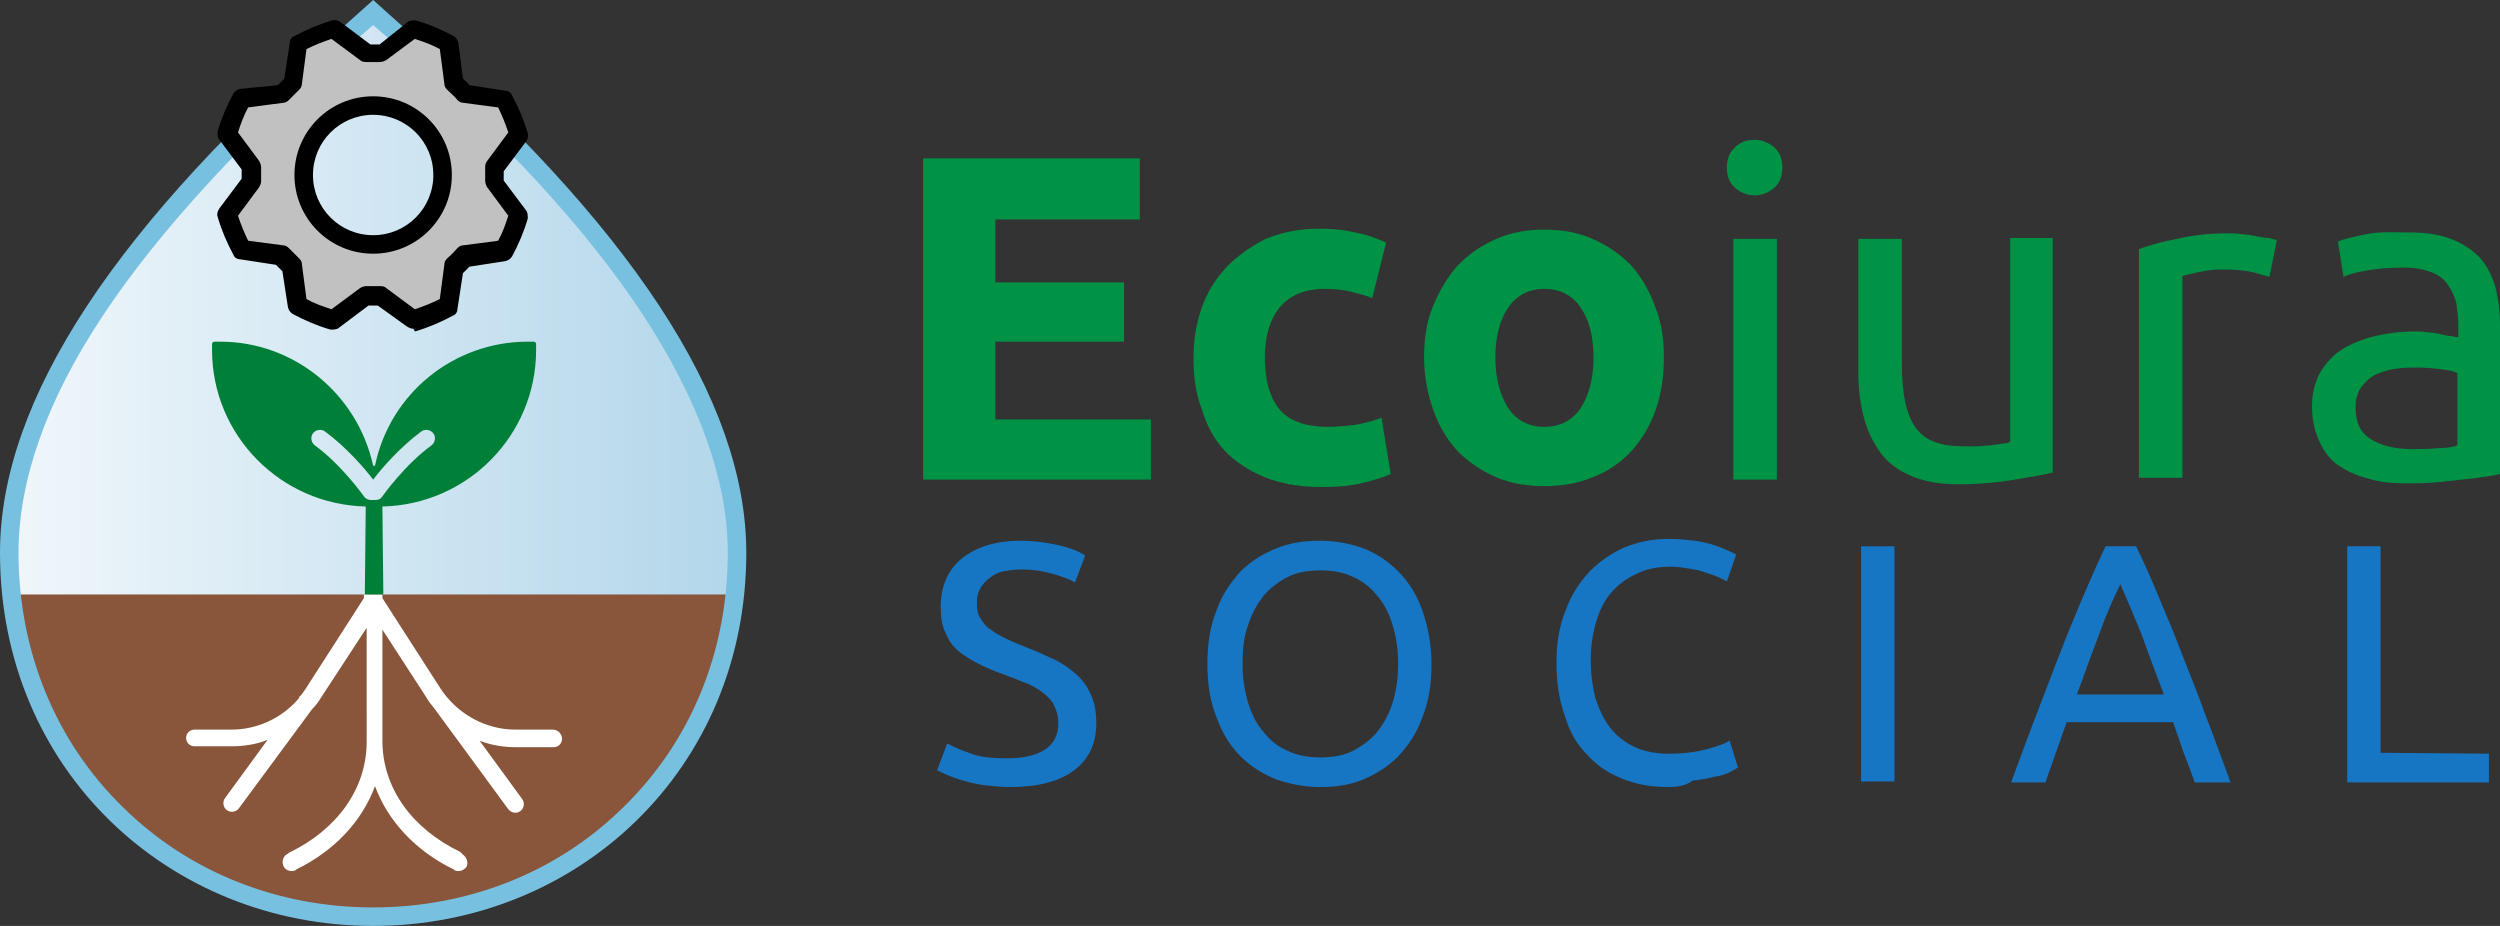
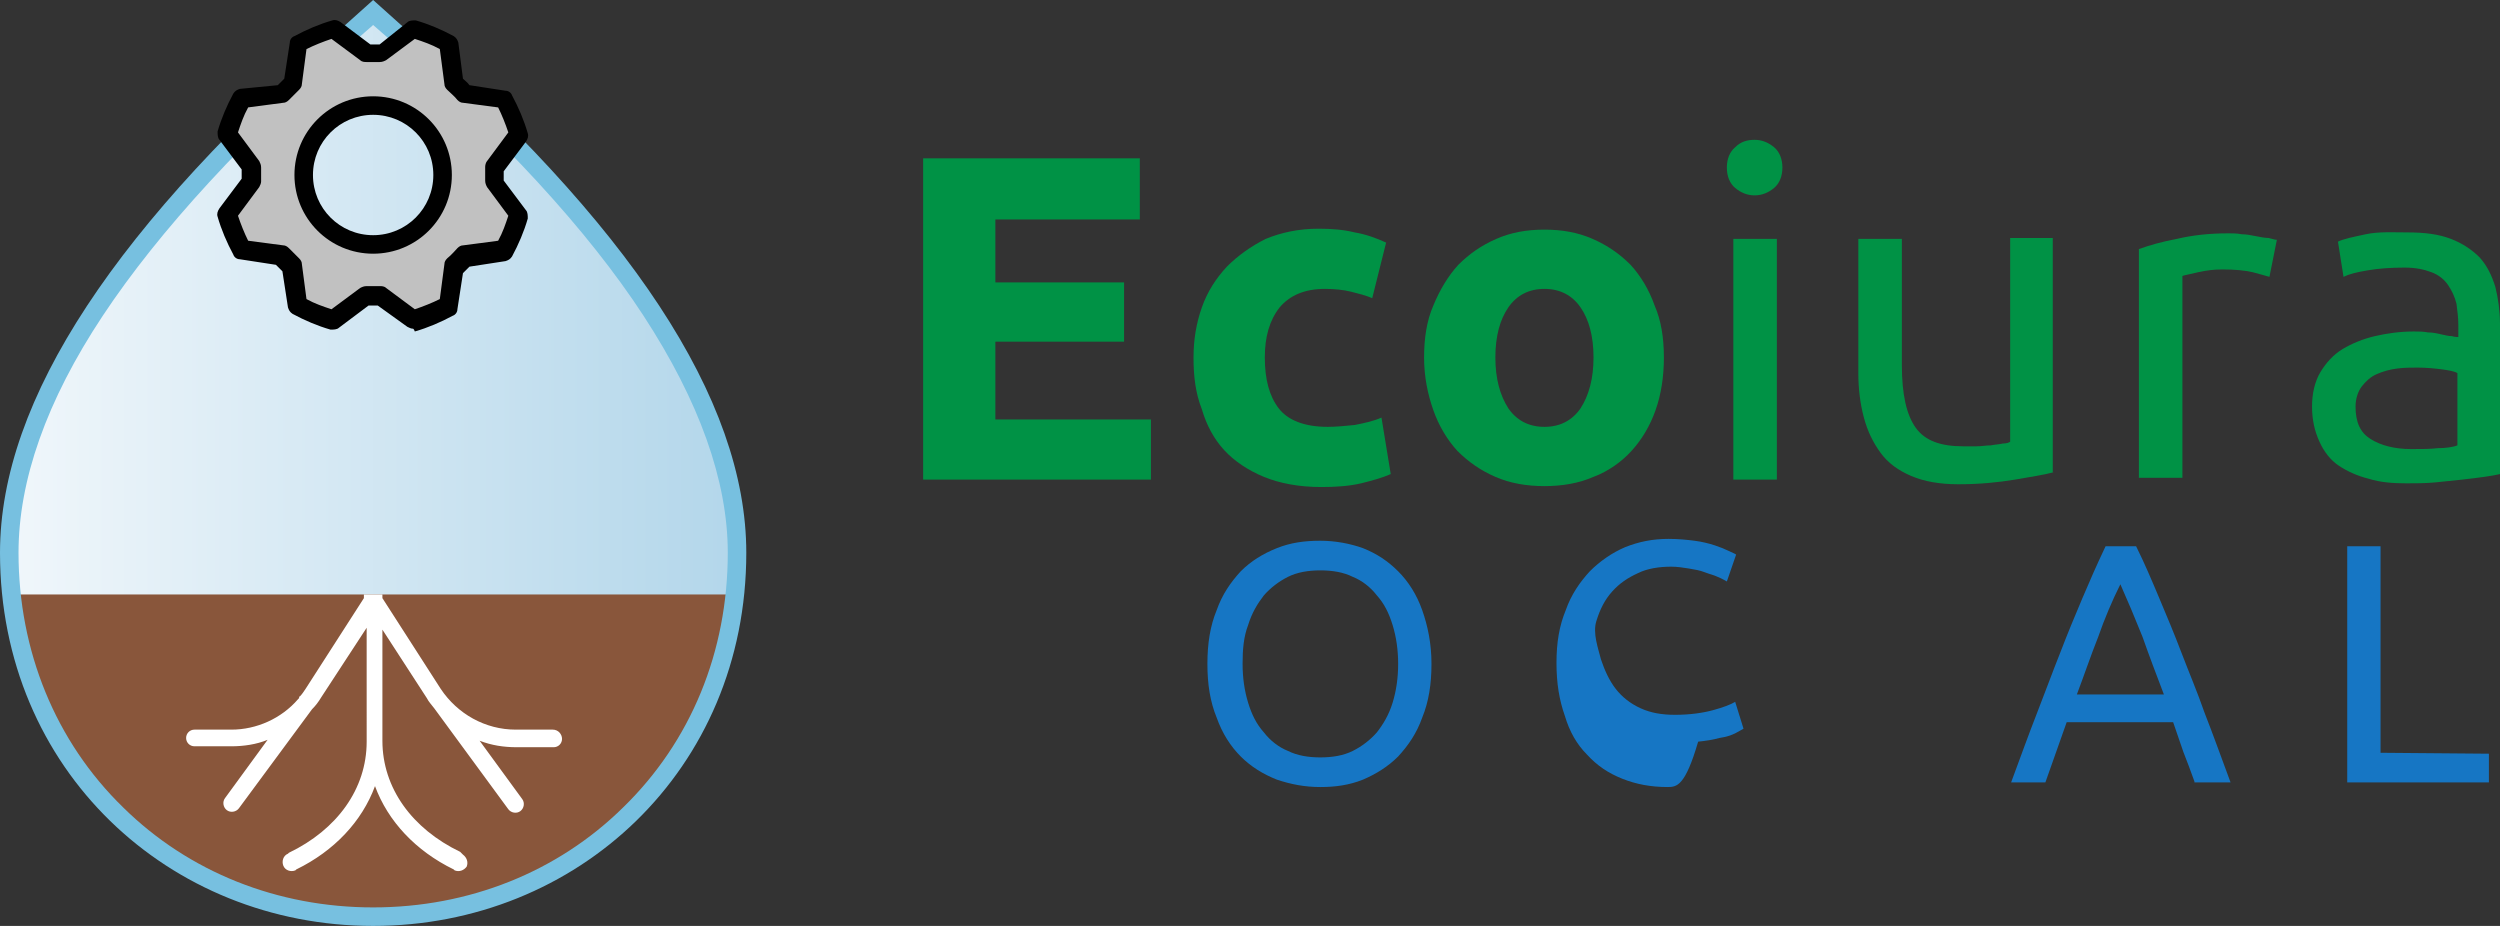
<svg xmlns="http://www.w3.org/2000/svg" version="1.1" id="Capa_1" x="0px" y="0px" width="270px" height="100px" viewBox="0 0 270 100" style="enable-background:new 0 0 270 100;" xml:space="preserve">
  <rect x="0" y="0" width="270" height="100" fill="#333333" stroke="none" />
  <style type="text/css">
	.st0{fill:#009245;}
	.st1{fill:#1676C4;}
	.st2{fill:#89563B;}
	.st3{fill:url(#SVGID_1_);}
	.st4{fill:#77C0E0;}
	.st5{fill:#FFFFFF;}
	.st6{fill:#007F39;}
	.st7{fill:#C1C1C1;}
</style>
  <g>
    <g>
      <path class="st0" d="M99.7,51.8V17.1h23.4v6.6h-15.6v6.8h13.9v6.4h-13.9v8.4h16.8v6.5C124.3,51.8,99.7,51.8,99.7,51.8z" />
      <path class="st0" d="M128.9,38.6c0-1.9,0.3-3.7,0.9-5.4c0.6-1.7,1.5-3.1,2.7-4.4c1.2-1.2,2.6-2.2,4.2-3c1.7-0.7,3.6-1.1,5.7-1.1    c1.4,0,2.7,0.1,3.9,0.4c1.2,0.2,2.3,0.6,3.4,1.1l-1.5,6c-0.7-0.3-1.5-0.5-2.3-0.7s-1.8-0.3-2.8-0.3c-2.2,0-3.8,0.7-4.9,2    c-1.1,1.4-1.6,3.2-1.6,5.4c0,2.4,0.5,4.2,1.5,5.5s2.8,2,5.3,2c0.9,0,1.9-0.1,2.9-0.2c1-0.2,2-0.4,2.9-0.8l1,6.1    c-0.9,0.4-2,0.7-3.2,1c-1.3,0.3-2.7,0.4-4.3,0.4c-2.4,0-4.5-0.4-6.2-1.1c-1.7-0.7-3.2-1.7-4.3-2.9s-1.9-2.7-2.4-4.4    C129.1,42.4,128.9,40.6,128.9,38.6z" />
      <path class="st0" d="M179.7,38.6c0,2.1-0.3,4-0.9,5.7c-0.6,1.7-1.5,3.2-2.6,4.4s-2.5,2.2-4.1,2.8c-1.6,0.7-3.4,1-5.3,1    c-1.9,0-3.7-0.3-5.3-1s-2.9-1.6-4.1-2.8c-1.1-1.2-2-2.7-2.6-4.4s-1-3.6-1-5.7c0-2.1,0.3-4,1-5.6c0.7-1.7,1.6-3.2,2.7-4.4    c1.2-1.2,2.5-2.1,4.1-2.8c1.6-0.7,3.3-1,5.2-1s3.6,0.3,5.2,1c1.6,0.7,2.9,1.6,4.1,2.8c1.1,1.2,2,2.7,2.6,4.4    C179.4,34.6,179.7,36.5,179.7,38.6z M172.1,38.6c0-2.3-0.5-4.1-1.4-5.4c-0.9-1.3-2.2-2-3.9-2s-3,0.7-3.9,2s-1.4,3.1-1.4,5.4    c0,2.3,0.5,4.1,1.4,5.5c0.9,1.3,2.2,2,3.9,2s3-0.7,3.9-2C171.6,42.7,172.1,40.9,172.1,38.6z" />
      <path class="st0" d="M189.5,21.1c-0.8,0-1.5-0.3-2.1-0.8s-0.9-1.3-0.9-2.2c0-0.9,0.3-1.7,0.9-2.2c0.6-0.6,1.3-0.8,2.1-0.8    s1.5,0.3,2.1,0.8c0.6,0.5,0.9,1.3,0.9,2.2s-0.3,1.7-0.9,2.2C191,20.8,190.3,21.1,189.5,21.1z M191.9,51.8h-4.7v-26h4.7V51.8z" />
      <path class="st0" d="M221.8,51c-1.1,0.3-2.5,0.5-4.2,0.8c-1.8,0.3-3.8,0.5-6.1,0.5c-2,0-3.7-0.3-5.1-0.9c-1.4-0.6-2.5-1.4-3.3-2.5    s-1.4-2.3-1.8-3.8c-0.4-1.5-0.6-3.1-0.6-4.8V25.8h4.7v13.6c0,3.2,0.5,5.4,1.5,6.8c1,1.4,2.7,2,5.1,2c0.5,0,1,0,1.5,0    s1-0.1,1.5-0.1c0.5-0.1,0.9-0.1,1.3-0.2c0.4,0,0.7-0.1,0.8-0.2v-22h4.6V51H221.8z" />
      <path class="st0" d="M240.7,25.2c0.4,0,0.9,0,1.4,0.1c0.5,0,1,0.1,1.5,0.2s1,0.2,1.4,0.2c0.4,0.1,0.7,0.2,0.9,0.2l-0.8,4    c-0.4-0.1-1-0.3-1.8-0.5c-0.9-0.2-1.9-0.3-3.3-0.3c-0.9,0-1.7,0.1-2.6,0.3c-0.8,0.2-1.4,0.3-1.7,0.4v21.8H231V26.9    c1.1-0.4,2.5-0.8,4.1-1.1C236.8,25.4,238.6,25.2,240.7,25.2z" />
      <path class="st0" d="M260,25.1c1.9,0,3.4,0.2,4.7,0.7c1.3,0.5,2.3,1.2,3.1,2c0.8,0.9,1.3,1.9,1.7,3.2c0.3,1.2,0.5,2.6,0.5,4v16.2    c-0.4,0.1-1,0.2-1.7,0.3s-1.5,0.2-2.4,0.3S264,52,263,52.1c-1.1,0.1-2.1,0.1-3.1,0.1c-1.5,0-2.8-0.1-4.1-0.5    c-1.2-0.3-2.3-0.8-3.2-1.4c-0.9-0.6-1.6-1.5-2.1-2.6s-0.8-2.3-0.8-3.8c0-1.4,0.3-2.7,0.9-3.7c0.6-1,1.4-1.9,2.4-2.5    s2.2-1.1,3.5-1.4c1.3-0.3,2.7-0.5,4.2-0.5c0.5,0,1,0,1.5,0.1c0.5,0,1,0.1,1.4,0.2c0.5,0.1,0.8,0.2,1.2,0.2    c0.3,0.1,0.6,0.1,0.7,0.1v-1.3c0-0.8-0.1-1.5-0.2-2.3c-0.2-0.8-0.5-1.4-0.9-2s-1-1.1-1.8-1.4s-1.7-0.5-2.9-0.5    c-1.5,0-2.9,0.1-4,0.3c-1.2,0.2-2,0.4-2.6,0.7l-0.6-3.8c0.6-0.3,1.6-0.5,3-0.8S258.4,25.1,260,25.1z M260.4,48.5    c1.1,0,2.1,0,2.9-0.1c0.8,0,1.6-0.1,2.1-0.3v-7.8c-0.3-0.2-0.9-0.3-1.6-0.4c-0.8-0.1-1.7-0.2-2.7-0.2c-0.7,0-1.4,0-2.2,0.1    c-0.8,0.1-1.5,0.3-2.2,0.6c-0.7,0.3-1.2,0.8-1.6,1.3c-0.4,0.5-0.7,1.3-0.7,2.2c0,1.7,0.5,2.8,1.6,3.5    C257.1,48.1,258.6,48.5,260.4,48.5z" />
    </g>
    <g>
-       <path class="st1" d="M108.7,81.9c3.7,0,5.6-1.3,5.6-3.8c0-0.8-0.2-1.4-0.5-2s-0.8-1-1.3-1.4c-0.6-0.4-1.2-0.8-1.9-1    c-0.7-0.3-1.5-0.6-2.3-0.9c-0.9-0.3-1.8-0.7-2.6-1.1c-0.8-0.4-1.6-0.9-2.2-1.4s-1.1-1.2-1.4-2c-0.4-0.8-0.5-1.7-0.5-2.8    c0-2.2,0.8-4,2.3-5.2s3.6-1.9,6.3-1.9c1.5,0,2.9,0.2,4.2,0.5c1.3,0.3,2.2,0.7,2.8,1.1l-1.1,2.9c-0.5-0.3-1.3-0.6-2.3-0.9    c-1-0.3-2.2-0.5-3.5-0.5c-0.7,0-1.3,0.1-1.9,0.2c-0.6,0.1-1.1,0.4-1.5,0.7s-0.8,0.7-1,1.1c-0.3,0.5-0.4,1-0.4,1.6    c0,0.7,0.1,1.3,0.4,1.7c0.3,0.5,0.6,0.9,1.1,1.2c0.5,0.4,1.1,0.7,1.7,1s1.4,0.6,2.1,0.9c1.1,0.4,2.1,0.9,3,1.3s1.7,1,2.4,1.6    c0.7,0.6,1.2,1.3,1.6,2.2c0.4,0.8,0.6,1.9,0.6,3.1c0,2.2-0.8,3.9-2.4,5.1s-3.9,1.8-6.9,1.8c-1,0-1.9-0.1-2.8-0.2    c-0.8-0.1-1.6-0.3-2.3-0.5c-0.7-0.2-1.2-0.4-1.7-0.6s-0.8-0.4-1.1-0.5l1.1-2.9c0.6,0.3,1.4,0.7,2.6,1.1    C105.6,81.7,107,81.9,108.7,81.9z" />
      <path class="st1" d="M130.4,71.7c0-2.2,0.3-4.1,1-5.8c0.6-1.7,1.5-3,2.6-4.2c1.1-1.1,2.4-1.9,3.9-2.5s3-0.8,4.7-0.8    c1.6,0,3.2,0.3,4.6,0.8c1.5,0.6,2.7,1.4,3.8,2.5s2,2.5,2.6,4.2s1,3.6,1,5.8c0,2.2-0.3,4.1-1,5.8c-0.6,1.7-1.5,3-2.6,4.2    c-1.1,1.1-2.4,1.9-3.8,2.5c-1.5,0.6-3,0.8-4.6,0.8c-1.7,0-3.2-0.3-4.7-0.8c-1.5-0.6-2.8-1.4-3.9-2.5c-1.1-1.1-2-2.5-2.6-4.2    C130.7,75.8,130.4,73.9,130.4,71.7z M134.2,71.7c0,1.5,0.2,2.9,0.6,4.2c0.4,1.3,0.9,2.3,1.7,3.2c0.7,0.9,1.6,1.6,2.6,2    c1,0.5,2.2,0.7,3.5,0.7s2.5-0.2,3.5-0.7s1.9-1.2,2.6-2c0.7-0.9,1.3-1.9,1.7-3.2c0.4-1.3,0.6-2.7,0.6-4.2s-0.2-2.9-0.6-4.2    c-0.4-1.3-0.9-2.3-1.7-3.2c-0.7-0.9-1.6-1.6-2.6-2c-1-0.5-2.2-0.7-3.5-0.7s-2.5,0.2-3.5,0.7s-1.9,1.2-2.6,2    c-0.7,0.9-1.3,1.9-1.7,3.2C134.3,68.8,134.2,70.2,134.2,71.7z" />
-       <path class="st1" d="M180.1,85c-1.8,0-3.4-0.3-4.9-0.9s-2.7-1.4-3.8-2.6c-1.1-1.1-1.9-2.5-2.4-4.2c-0.6-1.7-0.9-3.5-0.9-5.7    s0.3-4,1-5.7c0.6-1.7,1.5-3,2.6-4.2c1.1-1.1,2.4-2,3.8-2.6c1.5-0.6,3-0.9,4.7-0.9c1.1,0,2,0.1,2.8,0.2c0.8,0.1,1.6,0.3,2.2,0.5    c0.6,0.2,1.1,0.4,1.5,0.6c0.4,0.2,0.7,0.3,0.8,0.4l-1,2.9c-0.2-0.1-0.5-0.3-1-0.5c-0.4-0.2-0.9-0.3-1.4-0.5s-1.1-0.3-1.7-0.4    c-0.6-0.1-1.3-0.2-1.9-0.2c-1.3,0-2.6,0.2-3.6,0.7c-1.1,0.5-2,1.1-2.8,2s-1.3,1.9-1.7,3.2c-0.4,1.3-0.6,2.7-0.6,4.2    s0.2,2.9,0.5,4.1c0.4,1.2,0.9,2.3,1.6,3.2c0.7,0.9,1.6,1.6,2.7,2.1c1.1,0.5,2.3,0.7,3.7,0.7c1.6,0,3-0.2,4.1-0.5s1.9-0.6,2.4-0.9    l0.9,2.9c-0.2,0.1-0.5,0.3-0.9,0.5s-1,0.4-1.7,0.5c-0.7,0.2-1.4,0.3-2.3,0.4C182,84.9,181.1,85,180.1,85z" />
-       <path class="st1" d="M201,59h3.6v25.4H201V59z" />
+       <path class="st1" d="M180.1,85c-1.8,0-3.4-0.3-4.9-0.9s-2.7-1.4-3.8-2.6c-1.1-1.1-1.9-2.5-2.4-4.2c-0.6-1.7-0.9-3.5-0.9-5.7    s0.3-4,1-5.7c0.6-1.7,1.5-3,2.6-4.2c1.1-1.1,2.4-2,3.8-2.6c1.5-0.6,3-0.9,4.7-0.9c1.1,0,2,0.1,2.8,0.2c0.8,0.1,1.6,0.3,2.2,0.5    c0.6,0.2,1.1,0.4,1.5,0.6c0.4,0.2,0.7,0.3,0.8,0.4l-1,2.9c-0.2-0.1-0.5-0.3-1-0.5c-0.4-0.2-0.9-0.3-1.4-0.5s-1.1-0.3-1.7-0.4    c-0.6-0.1-1.3-0.2-1.9-0.2c-1.3,0-2.6,0.2-3.6,0.7c-1.1,0.5-2,1.1-2.8,2s-1.3,1.9-1.7,3.2s0.2,2.9,0.5,4.1c0.4,1.2,0.9,2.3,1.6,3.2c0.7,0.9,1.6,1.6,2.7,2.1c1.1,0.5,2.3,0.7,3.7,0.7c1.6,0,3-0.2,4.1-0.5s1.9-0.6,2.4-0.9    l0.9,2.9c-0.2,0.1-0.5,0.3-0.9,0.5s-1,0.4-1.7,0.5c-0.7,0.2-1.4,0.3-2.3,0.4C182,84.9,181.1,85,180.1,85z" />
      <path class="st1" d="M237,84.4c-0.4-1.1-0.8-2.2-1.2-3.2c-0.4-1.1-0.7-2.1-1.1-3.2h-11.5l-2.3,6.5h-3.7c1-2.7,1.9-5.2,2.8-7.5    c0.9-2.3,1.7-4.5,2.5-6.5c0.8-2.1,1.6-4,2.4-5.9c0.8-1.9,1.6-3.7,2.5-5.6h3.3c0.9,1.8,1.7,3.7,2.5,5.6c0.8,1.9,1.6,3.8,2.4,5.9    c0.8,2.1,1.7,4.2,2.5,6.5c0.9,2.3,1.8,4.8,2.8,7.5H237V84.4z M233.7,75c-0.8-2.1-1.6-4.2-2.3-6.2c-0.8-2-1.6-3.9-2.4-5.7    c-0.9,1.8-1.7,3.7-2.4,5.7c-0.8,2-1.5,4.1-2.3,6.2H233.7z" />
      <path class="st1" d="M268.8,81.4v3.1h-15.3V59h3.6v22.3L268.8,81.4L268.8,81.4z" />
    </g>
    <g>
      <g>
        <path class="st2" d="M12.6,87.9C19.9,95.1,29.8,99,40.3,99S60.7,95.1,68,87.9c6.5-6.3,10.4-14.6,11.4-23.8H1.2     C2.2,73.3,6.2,81.7,12.6,87.9z" />
        <linearGradient id="SVGID_1_" gradientUnits="userSpaceOnUse" x1="1.017253e-05" y1="69.2" x2="80.618" y2="69.2" gradientTransform="matrix(1 0 0 -1 0 102)">
          <stop offset="2.492013e-07" style="stop-color:#F1F7FB" />
          <stop offset="1" style="stop-color:#B2D6EA" />
        </linearGradient>
        <path class="st3" d="M79.6,59.7c0-8-3.1-16.8-9.2-26.1S54.9,14.1,42.6,3.4l-2.3-2l-2.3,2C25.7,14.1,16.3,24.3,10.2,33.6     S1,51.7,1,59.7c0,1.5,0.1,3,0.2,4.5h78.1C79.5,62.7,79.6,61.2,79.6,59.7z" />
        <path class="st4" d="M40.3,2.7l1.6,1.4c12.3,10.7,21.6,20.8,27.6,30s9.1,17.8,9.1,25.6c0,10.7-4,20.4-11.3,27.5     c-7.1,7-16.7,10.8-27,10.8s-19.9-3.8-27-10.8C6,80.1,2,70.3,2,59.7c0-7.8,3-16.4,9.1-25.6s15.4-19.3,27.6-30L40.3,2.7 M40.3,0     l-2.9,2.6C12.6,24.2,0,43.1,0,59.7C0,83.2,18.3,100,40.3,100s40.3-16.8,40.3-40.3c0-16.6-12.6-35.5-37.4-57.1L40.3,0L40.3,0z" />
        <path class="st5" d="M59.7,78.8h-4c-3.3,0-6.3-1.7-8.1-4.4l-6.3-9.8v-0.4h-2v0.4L33,74.4c-0.2,0.3-0.4,0.6-0.6,0.8     c-0.1,0-0.1,0.1-0.1,0.2l-0.1,0.1c-1.8,2.1-4.5,3.3-7.2,3.3h-4c-0.5,0-0.9,0.4-0.9,0.9s0.4,0.9,0.9,0.9h4c1.3,0,2.7-0.2,3.9-0.7     l-4.6,6.3c-0.3,0.4-0.2,1,0.2,1.3c0.4,0.3,1,0.2,1.3-0.2l0,0l7.9-10.7c0.4-0.4,0.7-0.8,1-1.3l4.9-7.5V80c0,0,0,0,0,0.1     c0,5.1-3.2,9.5-8.4,12l-0.1,0.1c-0.5,0.2-0.7,0.8-0.5,1.3s0.8,0.7,1.3,0.5l0,0l0.1-0.1c4.1-2,7.1-5.2,8.5-9c1.4,3.8,4.4,7,8.5,9     l0.1,0.1c0.5,0.2,1,0,1.3-0.4c0.2-0.5,0-1-0.4-1.3L49.7,92c-5.2-2.5-8.4-6.9-8.4-12c0,0,0,0,0-0.1V68l4.8,7.4     c0.2,0.4,0.5,0.7,0.8,1.1l0,0l8,10.9c0.3,0.4,0.9,0.5,1.3,0.2c0.4-0.3,0.5-0.9,0.2-1.3l0,0L51.8,80c1.3,0.5,2.6,0.7,4,0.7h4     c0.5,0,0.9-0.4,0.9-0.9S60.3,78.8,59.7,78.8z" />
-         <path class="st6" d="M41.3,54.7c9.2-0.2,16.6-7.7,16.6-16.9v-0.6c0-0.2-0.1-0.3-0.3-0.3H57c-8,0-14.9,5.6-16.5,13.4     c0,0,0,0-0.1,0c0,0,0,0-0.1,0c-1.7-7.8-8.6-13.4-16.5-13.4h-0.6c-0.2,0-0.3,0.1-0.3,0.3v0.6c0,9.2,7.4,16.7,16.6,16.9l-0.1,9.5h2     L41.3,54.7z M40.5,54h-0.4c-0.3,0-0.6-0.1-0.8-0.4c0,0-2.4-3.4-5.3-5.5c-0.4-0.3-0.5-0.9-0.2-1.3c0.3-0.4,0.9-0.5,1.3-0.2     c2.3,1.7,4.3,4,5.2,5.2c0.9-1.2,2.9-3.5,5.2-5.2c0.4-0.3,1-0.2,1.3,0.2s0.2,1-0.2,1.3c-2.9,2.1-5.3,5.5-5.3,5.5     C41.1,53.9,40.9,54,40.5,54z" />
      </g>
      <g>
        <path class="st7" d="M53.4,19.7c0-0.5,0-1.6,0-1.6l2.6-3.5c-0.4-1.3-0.9-2.6-1.6-3.8l-4.3-0.6C49.8,9.8,49.4,9.4,49,9l-0.6-4.3     c-1.2-0.7-2.5-1.2-3.8-1.6l-3.5,2.6c-0.5,0-1.1,0-1.6,0L36,3.1c-1.3,0.4-2.6,0.9-3.8,1.6L31.6,9c-0.4,0.4-0.8,0.7-1.1,1.1     l-4.3,0.6c-0.7,1.2-1.2,2.5-1.6,3.8l2.6,3.5c0,0.5,0,1.6,0,1.6l-2.6,3.5c0.4,1.3,0.9,2.6,1.6,3.8l4.3,0.6     c0.4,0.4,0.7,0.8,1.1,1.1l0.6,4.3c1.2,0.7,2.5,1.2,3.8,1.6l3.5-2.6c0.5,0,1.1,0,1.6,0l3.5,2.6c1.3-0.4,2.6-0.9,3.8-1.6l0.6-4.3     c0.4-0.4,1.1-1.1,1.1-1.1l4.3-0.6c0.7-1.2,1.2-2.5,1.6-3.8L53.4,19.7z M40.3,26.4c-4.1,0-7.5-3.4-7.5-7.5s3.4-7.5,7.5-7.5     s7.5,3.4,7.5,7.5S44.5,26.4,40.3,26.4z" />
        <path d="M40.3,27.4c-4.7,0-8.5-3.8-8.5-8.5s3.8-8.5,8.5-8.5s8.5,3.8,8.5,8.5S45,27.4,40.3,27.4z M40.3,12.4     c-3.6,0-6.5,2.9-6.5,6.5s2.9,6.5,6.5,6.5s6.5-2.9,6.5-6.5S43.9,12.4,40.3,12.4z" />
        <path d="M44.6,35.5c-0.2,0-0.4-0.1-0.6-0.2L40.8,33c-0.3,0-0.7,0-1,0l-3.2,2.4c-0.2,0.2-0.6,0.2-0.9,0.2c-1.4-0.4-2.8-1-4.1-1.7     c-0.3-0.2-0.4-0.4-0.5-0.7l-0.6-3.9c-0.2-0.2-0.4-0.4-0.7-0.7L25.9,28c-0.3,0-0.6-0.2-0.7-0.5c-0.7-1.3-1.3-2.7-1.7-4.1     c-0.1-0.3,0-0.6,0.2-0.9l2.4-3.2c0-0.3,0-0.6,0-1l-2.4-3.2c-0.2-0.2-0.2-0.6-0.2-0.9c0.4-1.4,1-2.8,1.7-4.1     c0.2-0.3,0.4-0.4,0.7-0.5L30,9.2c0.2-0.2,0.4-0.4,0.7-0.7l0.6-3.9c0-0.3,0.2-0.6,0.5-0.7c1.3-0.7,2.7-1.3,4.1-1.7     c0.3-0.1,0.6,0,0.9,0.2L40,4.8c0.3,0,0.7,0,1,0l3-2.4c0.2-0.2,0.6-0.2,0.9-0.2c1.4,0.4,2.8,1,4.1,1.7c0.3,0.2,0.4,0.4,0.5,0.7     L50,8.5c0.2,0.2,0.5,0.4,0.7,0.7l3.9,0.6c0.3,0,0.6,0.2,0.7,0.5c0.7,1.3,1.3,2.7,1.7,4.1c0.1,0.3,0,0.6-0.2,0.9l-2.4,3.2     c0,0.3,0,0.6,0,1l2.4,3.2c0.2,0.2,0.2,0.6,0.2,0.9c-0.4,1.4-1,2.8-1.7,4.1c-0.2,0.3-0.4,0.4-0.7,0.5l-3.9,0.6     c-0.2,0.2-0.4,0.4-0.7,0.7l-0.6,3.9c0,0.3-0.2,0.6-0.5,0.7c-1.3,0.7-2.7,1.3-4.1,1.7C44.7,35.5,44.6,35.5,44.6,35.5z M33.1,32.3     c0.9,0.5,1.8,0.8,2.7,1.1l3.1-2.3c0.2-0.1,0.4-0.2,0.7-0.2c0.5,0,0.9,0,1.4,0c0.2,0,0.5,0,0.7,0.2l3.1,2.3     c0.9-0.3,1.9-0.7,2.7-1.1l0.5-3.8c0-0.2,0.1-0.4,0.3-0.6c0.4-0.3,1.1-1.1,1.1-1.1c0.2-0.2,0.4-0.3,0.6-0.3l3.8-0.5     c0.5-0.9,0.8-1.8,1.1-2.7l-2.3-3.1c-0.1-0.2-0.2-0.4-0.2-0.7c0-0.4,0-1.2,0-1.5c0-0.2,0.1-0.5,0.2-0.6l2.3-3.1     c-0.3-0.9-0.7-1.9-1.1-2.7L50,11.1c-0.2,0-0.4-0.1-0.6-0.3c-0.3-0.4-0.7-0.7-1.1-1.1C48.1,9.5,48,9.3,48,9.1l-0.5-3.8     c-0.9-0.5-1.8-0.8-2.7-1.1l-3.1,2.3c-0.2,0.1-0.4,0.2-0.7,0.2c-0.5,0-0.9,0-1.4,0c-0.2,0-0.5,0-0.7-0.2l-3.1-2.3     c-0.9,0.3-1.9,0.7-2.7,1.1l-0.5,3.8c0,0.2-0.1,0.4-0.3,0.6c-0.4,0.4-0.7,0.7-1.1,1.1c-0.2,0.2-0.4,0.3-0.6,0.3l-3.8,0.5     c-0.5,0.9-0.8,1.8-1.1,2.7l2.3,3.1c0.1,0.2,0.2,0.4,0.2,0.7c0,0.4,0,1.2,0,1.5c0,0.2-0.1,0.4-0.2,0.6l-2.3,3.1     c0.3,0.9,0.7,1.9,1.1,2.7l3.8,0.5c0.2,0,0.4,0.1,0.6,0.3c0.4,0.4,0.7,0.7,1.1,1.1c0.2,0.2,0.3,0.4,0.3,0.6L33.1,32.3z" />
      </g>
    </g>
  </g>
</svg>